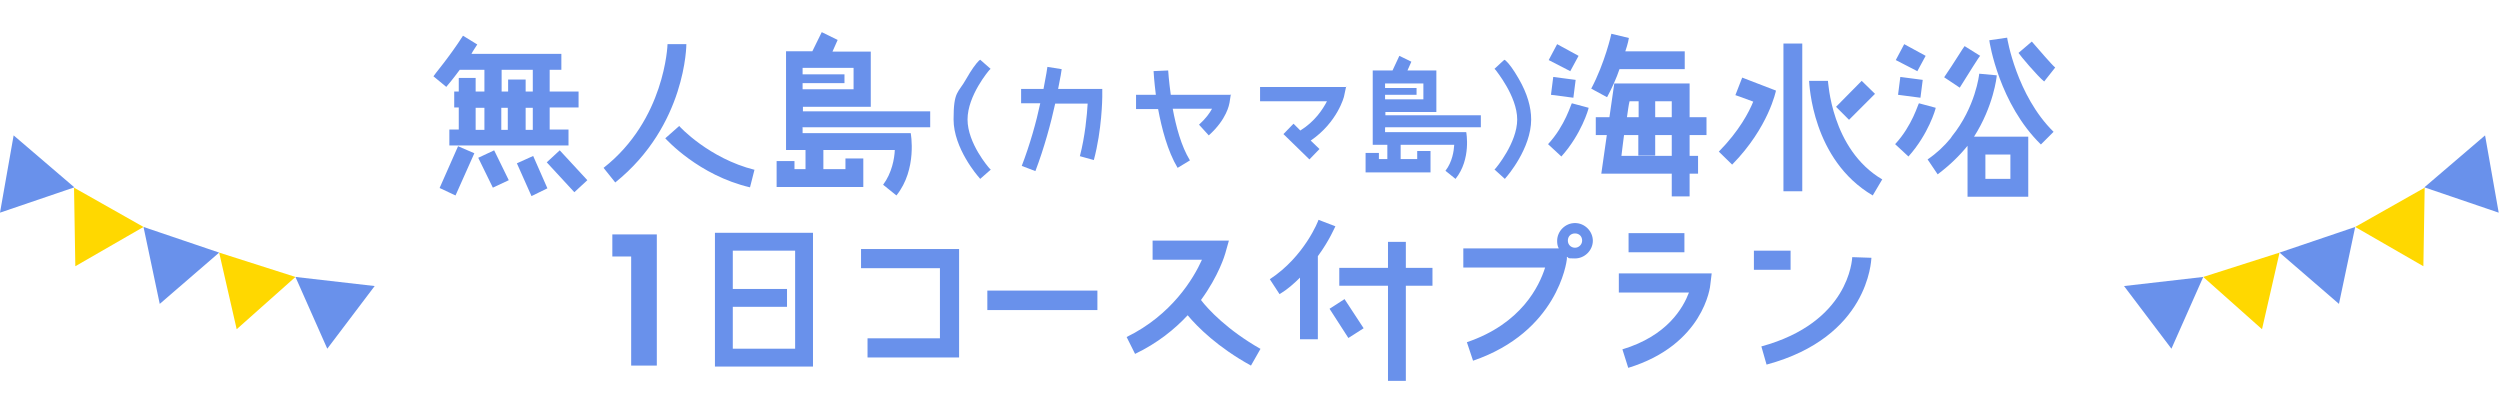
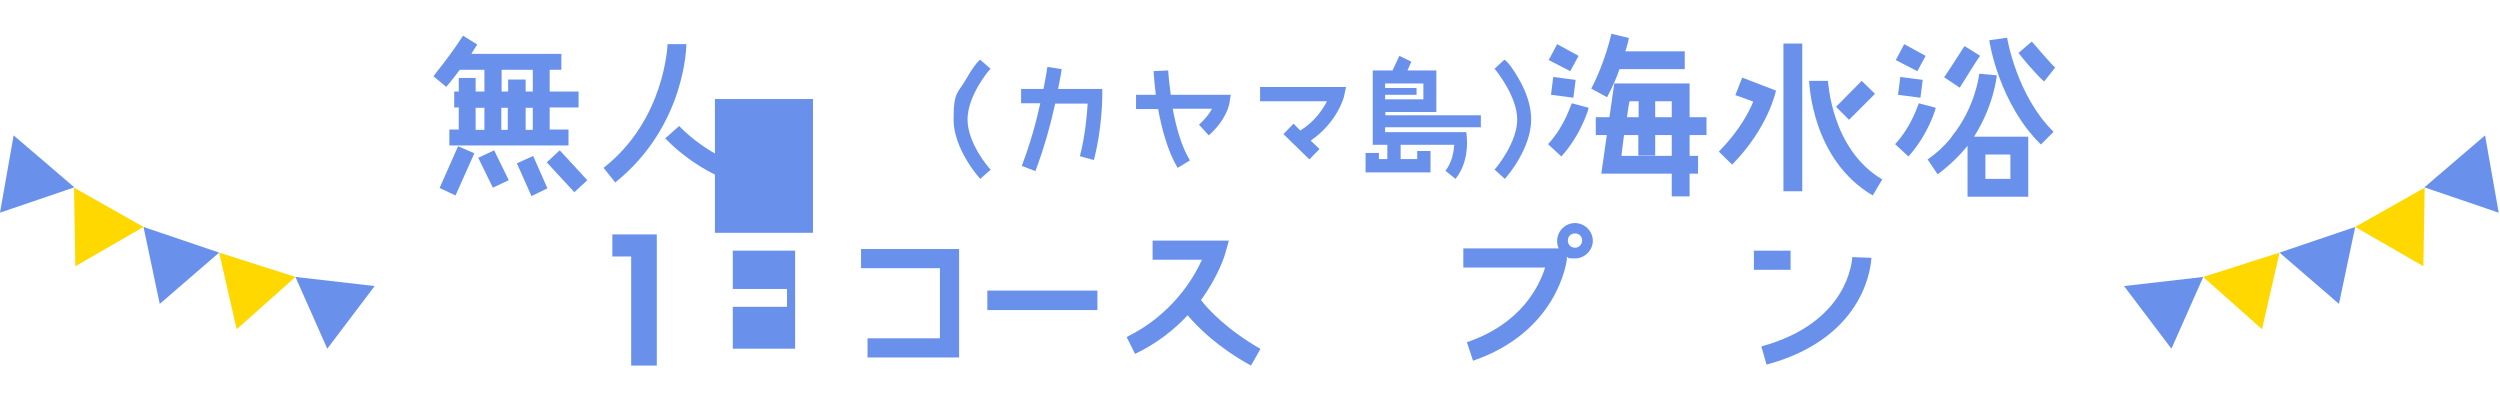
<svg xmlns="http://www.w3.org/2000/svg" id="_レイヤー_1" version="1.1" viewBox="0 0 770 125">
  <defs>
    <style>
      .st0 {
        fill: #ffd800;
      }

      .st1 {
        fill: #6991eb;
      }
    </style>
  </defs>
  <g>
    <g>
      <g>
        <polygon class="st1" points="765.4 41.7 769.6 65.5 746.7 57.7 765.4 41.7" />
        <polygon class="st0" points="746.8 57.8 746.4 82 725.4 69.9 746.8 57.8" />
        <polygon class="st1" points="725.4 69.9 720.4 93.6 702.1 77.8 725.4 69.9" />
        <polygon class="st0" points="702.1 77.8 696.7 101.4 678.6 85.3 702.1 77.8" />
        <polygon class="st1" points="678.6 85.3 668.8 107.4 654.2 88.1 678.6 85.3" />
      </g>
      <g>
        <polygon class="st1" points="4.2 41.7 0 65.5 22.9 57.7 4.2 41.7" />
        <polygon class="st0" points="22.8 57.8 23.2 82 44.2 69.9 22.8 57.8" />
        <polygon class="st1" points="44.2 69.9 49.2 93.6 67.5 77.8 44.2 69.9" />
        <polygon class="st0" points="67.5 77.8 72.9 101.4 91 85.3 67.5 77.8" />
        <polygon class="st1" points="91 85.3 100.8 107.4 115.4 88.1 91 85.3" />
      </g>
    </g>
    <g>
      <path class="st1" d="M137.5,26.8l-4-3.3c0-.2,4.9-5.9,9.1-12.5l4.4,2.7c-.6,1-1.3,1.9-1.8,2.9h27.7v4.9h-3.6v6.7h8.9v4.9h-8.9v6.8h5.8v4.9h-36.7v-4.9h2.9v-6.8h-1.4v-4.9h1.4v-4.2h5.2v4.2h2.7v-6.7h-7.6c-2.2,3-4,5.1-4.1,5.2ZM141,45l5.1,2.2-5.8,13-4.9-2.3,5.7-12.9ZM146.5,40h2.7v-6.8h-2.7v6.8ZM152.2,46.3l4.5,9.2-4.9,2.3-4.5-9.2,4.9-2.3ZM164.1,21.5h-9.6v6.7h2v-3.7h5.4v3.7h2.2v-6.7ZM154.4,40h2v-6.8h-2v6.8ZM164.2,48l4.4,10-4.9,2.4-4.5-10.1,5.1-2.3ZM164.1,33.2h-2.2v6.8h2.2v-6.8ZM180.9,55.5l-4,3.7-8.5-9.2,4-3.7,8.5,9.2Z" />
      <path class="st1" d="M211.4,13.6s0,25-21.9,42.6l-3.6-4.5c18.9-14.8,19.7-37.8,19.7-38.1h5.8ZM232.4,52.2l-1.4,5.5c-15.8-3.7-25.7-14.7-26.1-15.1l4.3-3.8c.1.2,9.2,10,23.2,13.5Z" />
-       <path class="st1" d="M247.2,39.1v1.9h33.3s2.1,11.1-4.4,19.2l-4.1-3.3c2.7-3.6,3.5-8.1,3.6-10.7h-22v5.9h6.8v-3.3h5.5v8.8h-26.7v-8h5.5v2.5h3.4v-5.9h-6V15.8h8.1l2.9-5.9,4.9,2.4-1.6,3.6h11.8v17h-20.9v1.4h39.2v4.9h-39.2ZM247.2,21v1.9h12.9v2.7h-12.9v1.9h15.7v-6.6h-15.7Z" />
      <path class="st1" d="M305.2,52.2l-3.3,2.9-.4-.5c-.3-.3-7.8-8.9-7.8-17.8s1.4-8,3.9-12.5c1.6-2.8,2.9-4.6,3.9-5.6l.4-.3,3.2,2.8-.4.4c-.1.1-6.7,7.8-6.7,15.2s6.6,14.9,6.7,15l.4.4Z" />
      <path class="st1" d="M339.5,27.5v2.3c0,.4-.1,10.2-2.6,19.5l-4.3-1.2c1.6-6.1,2.2-12.7,2.4-16.2h-10c-1.3,6-3.4,13.7-6.1,20.8l-4.2-1.6c2.5-6.5,4.5-13.6,5.7-19.3h-5.9v-4.4h6.9c.8-4,1.2-6.7,1.2-6.8l4.4.7c0,.3-.4,2.6-1.1,6.1h13.6Z" />
      <path class="st1" d="M379.1,29l-.4,2.6c-.1.5-.8,5.1-6.4,10.1l-3-3.3c2.1-1.9,3.3-3.6,4-4.9h-12.1c1,5.4,2.6,11.5,5.3,15.9l-3.8,2.3c-3.1-5.2-4.9-12.2-6-18.1h-6.8v-4.4h6.1c-.5-4-.7-7-.7-7.3l4.5-.2c0,.1.2,3.2.8,7.5h18.6Z" />
      <path class="st1" d="M414.6,26.7l-.6,2.8c0,.3-2.1,8.2-10.3,13.8l2.7,2.6-3.1,3.2-8-7.8,3.1-3.2,2.1,2.1c4.5-2.8,6.9-6.5,8.2-9h-20.6v-4.4h26.7Z" />
      <path class="st1" d="M426.6,39.3v1.4h25s1.6,8.3-3.3,14.4l-3.1-2.5c2.1-2.7,2.6-6.1,2.7-8h-16.5v4.4h5.1v-2.5h4.1v6.6h-20v-6h4.1v1.9h2.6v-4.4h-4.5v-22.9h6.1l2.1-4.5,3.7,1.8-1.2,2.7h8.9v12.8h-15.7v1h29.4v3.7h-29.4ZM426.6,25.7v1.4h9.7v2.1h-9.7v1.4h11.8v-4.9h-11.8Z" />
      <path class="st1" d="M471.6,36.8c0,8.9-7.4,17.5-7.7,17.8l-.4.5-3.2-2.9.4-.4c0,0,6.6-7.8,6.6-15s-6.6-15.1-6.6-15.2l-.4-.4,2.7-2.5.4-.3.4.3c1,.9,2.4,2.8,4,5.6,2.6,4.5,3.8,8.7,3.8,12.5Z" />
      <path class="st1" d="M484.1,31.8l5.2,1.4c0,.3-2.2,8.1-8.4,15l-4.1-3.8c5.3-5.7,7.1-12.5,7.3-12.5ZM483.6,21.9l-6.6-3.4,2.6-4.9,6.6,3.6-2.6,4.8ZM478.4,23.7l6.9.9-.7,5.5-6.9-.9.7-5.5ZM494.9,29.9l-4.8-2.6c4.2-7.9,6.2-16.8,6.2-16.9l5.4,1.3c0,.1-.3,1.8-1.1,4.1h18.3v5.5h-20.1c-.9,2.7-2.3,5.8-3.8,8.6ZM520.4,41.6v6.4h2.6v5.5h-2.6v7h-5.5v-7h-21.7l1.7-11.9h-3.4v-5.5h4.2l1.5-10.4h23.2v10.4h5.2v5.5h-5.2ZM514.9,41.6h-5.1v6.3h-5.2v-6.3h-4.4c-.3,2-.5,4.2-.8,6.4h15.5v-6.4ZM501.1,36.1h3.6v-4.9h-2.8c-.3,1.2-.5,2.9-.8,4.9ZM514.9,31.2h-5.1v4.9h5.1v-4.9Z" />
      <path class="st1" d="M536.6,23.9l10.4,4s-2.2,11.3-13.5,22.8l-4.1-4c6.3-6.4,9.3-12.2,10.6-15.4-2.3-.9-5.5-2-5.5-2l2.1-5.4ZM549.3,13.4h5.8v45.5h-5.8V13.4ZM579.7,55.3l-2.9,4.9c-18.7-11-19.5-34.3-19.6-35.3h5.8c.1,0,.9,21.1,16.8,30.4ZM569.5,36.9l-4-4,7.9-8,4.1,4-8,8Z" />
      <path class="st1" d="M194.4,79h-5.8v-6.8h13.7v40.4h-7.9v-33.6Z" />
-       <path class="st1" d="M250.4,71.7v41.2h-30.2v-41.2h30.2ZM244.9,77.2h-19.2v11.8h16.7v5.5h-16.7v12.9h19.2v-30.2Z" />
+       <path class="st1" d="M250.4,71.7h-30.2v-41.2h30.2ZM244.9,77.2h-19.2v11.8h16.7v5.5h-16.7v12.9h19.2v-30.2Z" />
      <path class="st1" d="M295.4,76.7v33.4h-28.2v-5.9h22.3v-21.6h-24.3v-5.9h30.2Z" />
      <path class="st1" d="M338,89.5v6h-33.9v-6h33.9Z" />
      <path class="st1" d="M388.2,107.5l-2.9,5.1c-10.2-5.6-16.5-11.9-19.5-15.5-4,4.3-9.3,8.6-16.2,11.9l-2.6-5.2c13.9-6.8,20.6-18,23.2-23.8h-15.2v-5.9h23.5l-1.1,3.9c-.1.4-2,6.9-7.5,14.4,2.2,2.9,8.2,9.3,18.4,15.1Z" />
-       <path class="st1" d="M405.9,79.1v25.4h-5.5v-19c-1.8,1.8-3.8,3.6-6.3,5.1l-3-4.6c10.7-7,15-18.1,15-18.3l5.2,2c-.2.3-1.8,4.3-5.4,9.2ZM414.1,92.1l5.9,9-4.7,3-5.8-9,4.5-2.9ZM441.2,88h-8.2v29.3h-5.5v-29.3h-15v-5.5h15v-8h5.5v8h8.2v5.5Z" />
      <path class="st1" d="M490.6,74.1c0,3-2.5,5.5-5.5,5.5s-1.6-.2-2.5-.5v.7c-.1,1-2.9,22.4-28.9,31.3l-1.9-5.7c16.8-5.7,22.3-17.3,24.1-23h-25.2v-5.9h29.4c-.4-.7-.5-1.5-.5-2.3,0-3,2.5-5.5,5.5-5.5s5.5,2.5,5.5,5.5ZM487.3,74.1c0-1.3-.9-2.2-2.2-2.2s-2.2.9-2.2,2.2,1,2.2,2.2,2.2,2.2-1,2.2-2.2Z" />
-       <path class="st1" d="M527.2,84.2l-.4,3.3c0,.8-2.1,18.7-25.3,25.8l-1.8-5.7c13.9-4.2,18.7-12.8,20.5-17.5h-21.6v-5.9h28.6ZM518.8,77.7h-17.2v-5.9h17.2v5.9Z" />
      <path class="st1" d="M551.5,83.1h-11.3v-5.9h11.3v5.9ZM576.4,79.4c-.1.9-.8,24.4-32.3,32.9l-1.6-5.6c27.1-7.4,27.9-26.7,28-27.5l5.9.2Z" />
    </g>
  </g>
  <path class="st1" d="M591,31.8l5.2,1.4c0,.3-2.2,8.1-8.4,15l-4.1-3.8c5.3-5.7,7.1-12.5,7.3-12.5ZM590.5,21.9l-6.6-3.4,2.6-4.9,6.6,3.6-2.6,4.8ZM585.3,23.7l6.9.9-.7,5.5-6.9-.9.7-5.5ZM601.1,42.1c7.4-9.1,8.5-19.2,8.5-19.4l5.4.5c0,.5-1,9.5-7,18.9h16.7v18.5h-18.7v-15.7c-2.5,3.1-5.5,6-9.2,8.8l-3.1-4.6c2.8-1.9,5.1-4.1,7-6.4l.5-.7ZM611.5,55.1h7.7v-7.5h-7.7v7.5ZM632.4,40.7l-3.8,3.8c-12.8-12.5-15.8-31.2-15.9-32.1l5.5-.8c0,.2,2.9,17.8,14.3,29ZM603.6,27l-4.8-3.2c2.9-4.2,6.1-9.5,6.3-9.6l4.8,3c-.2,0-3.6,5.5-6.3,9.8ZM629.6,25.1c-2.1-1.7-7.4-8-7.9-8.8l4.1-3.5c2.2,2.5,6,7,7.2,8l-3.4,4.3Z" />
</svg>